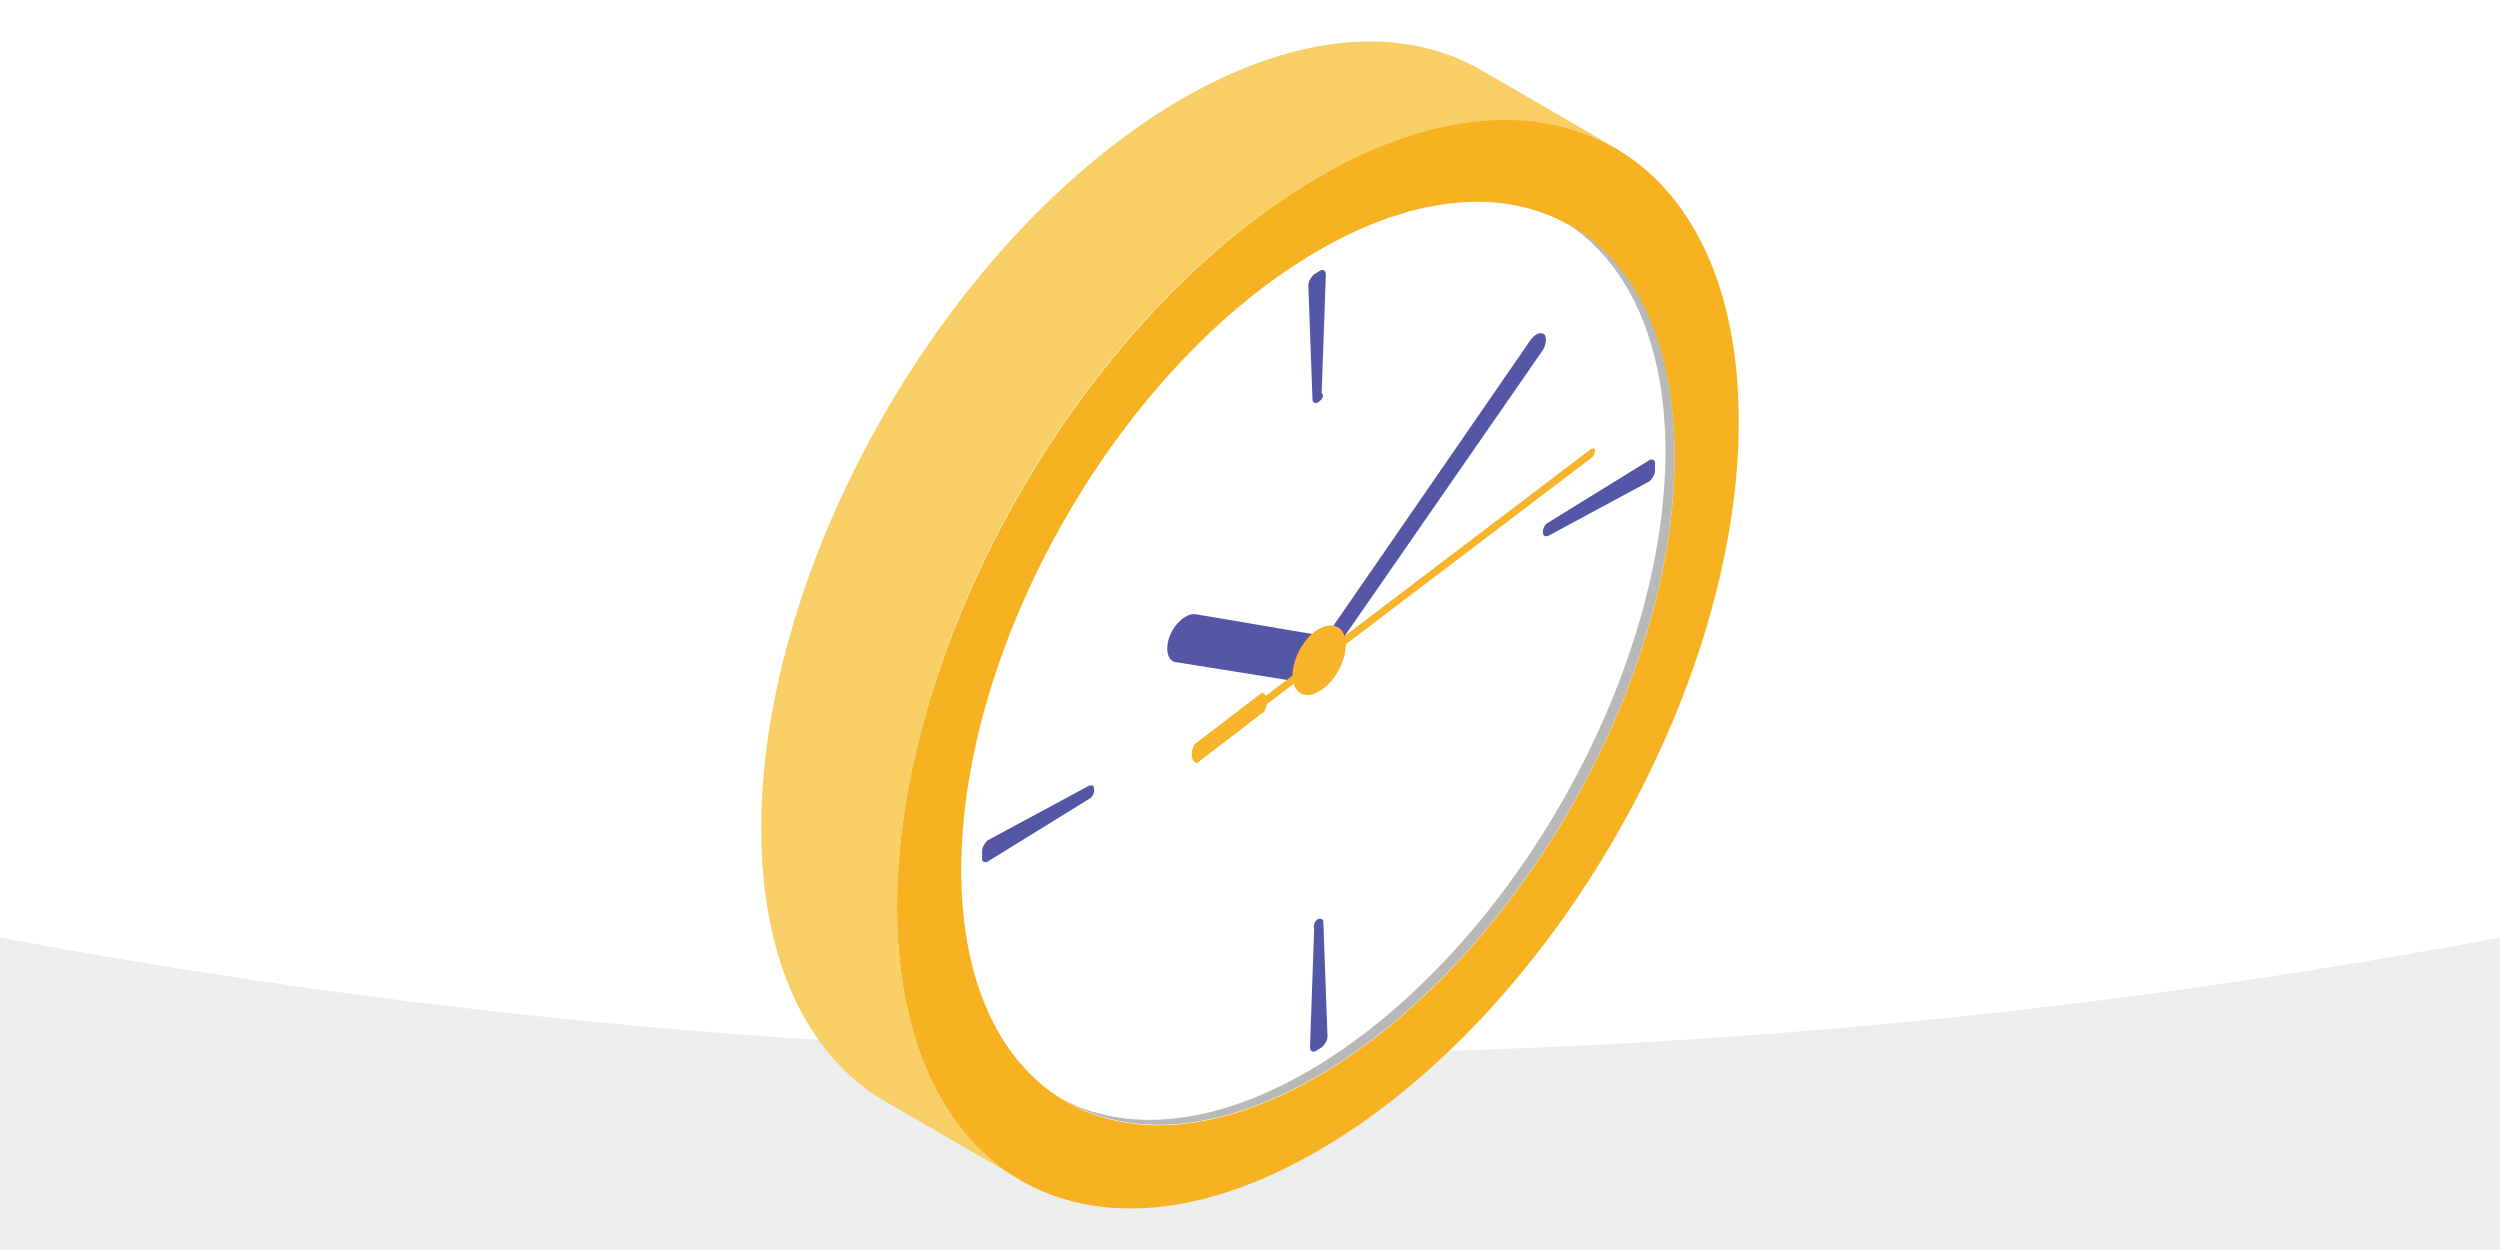
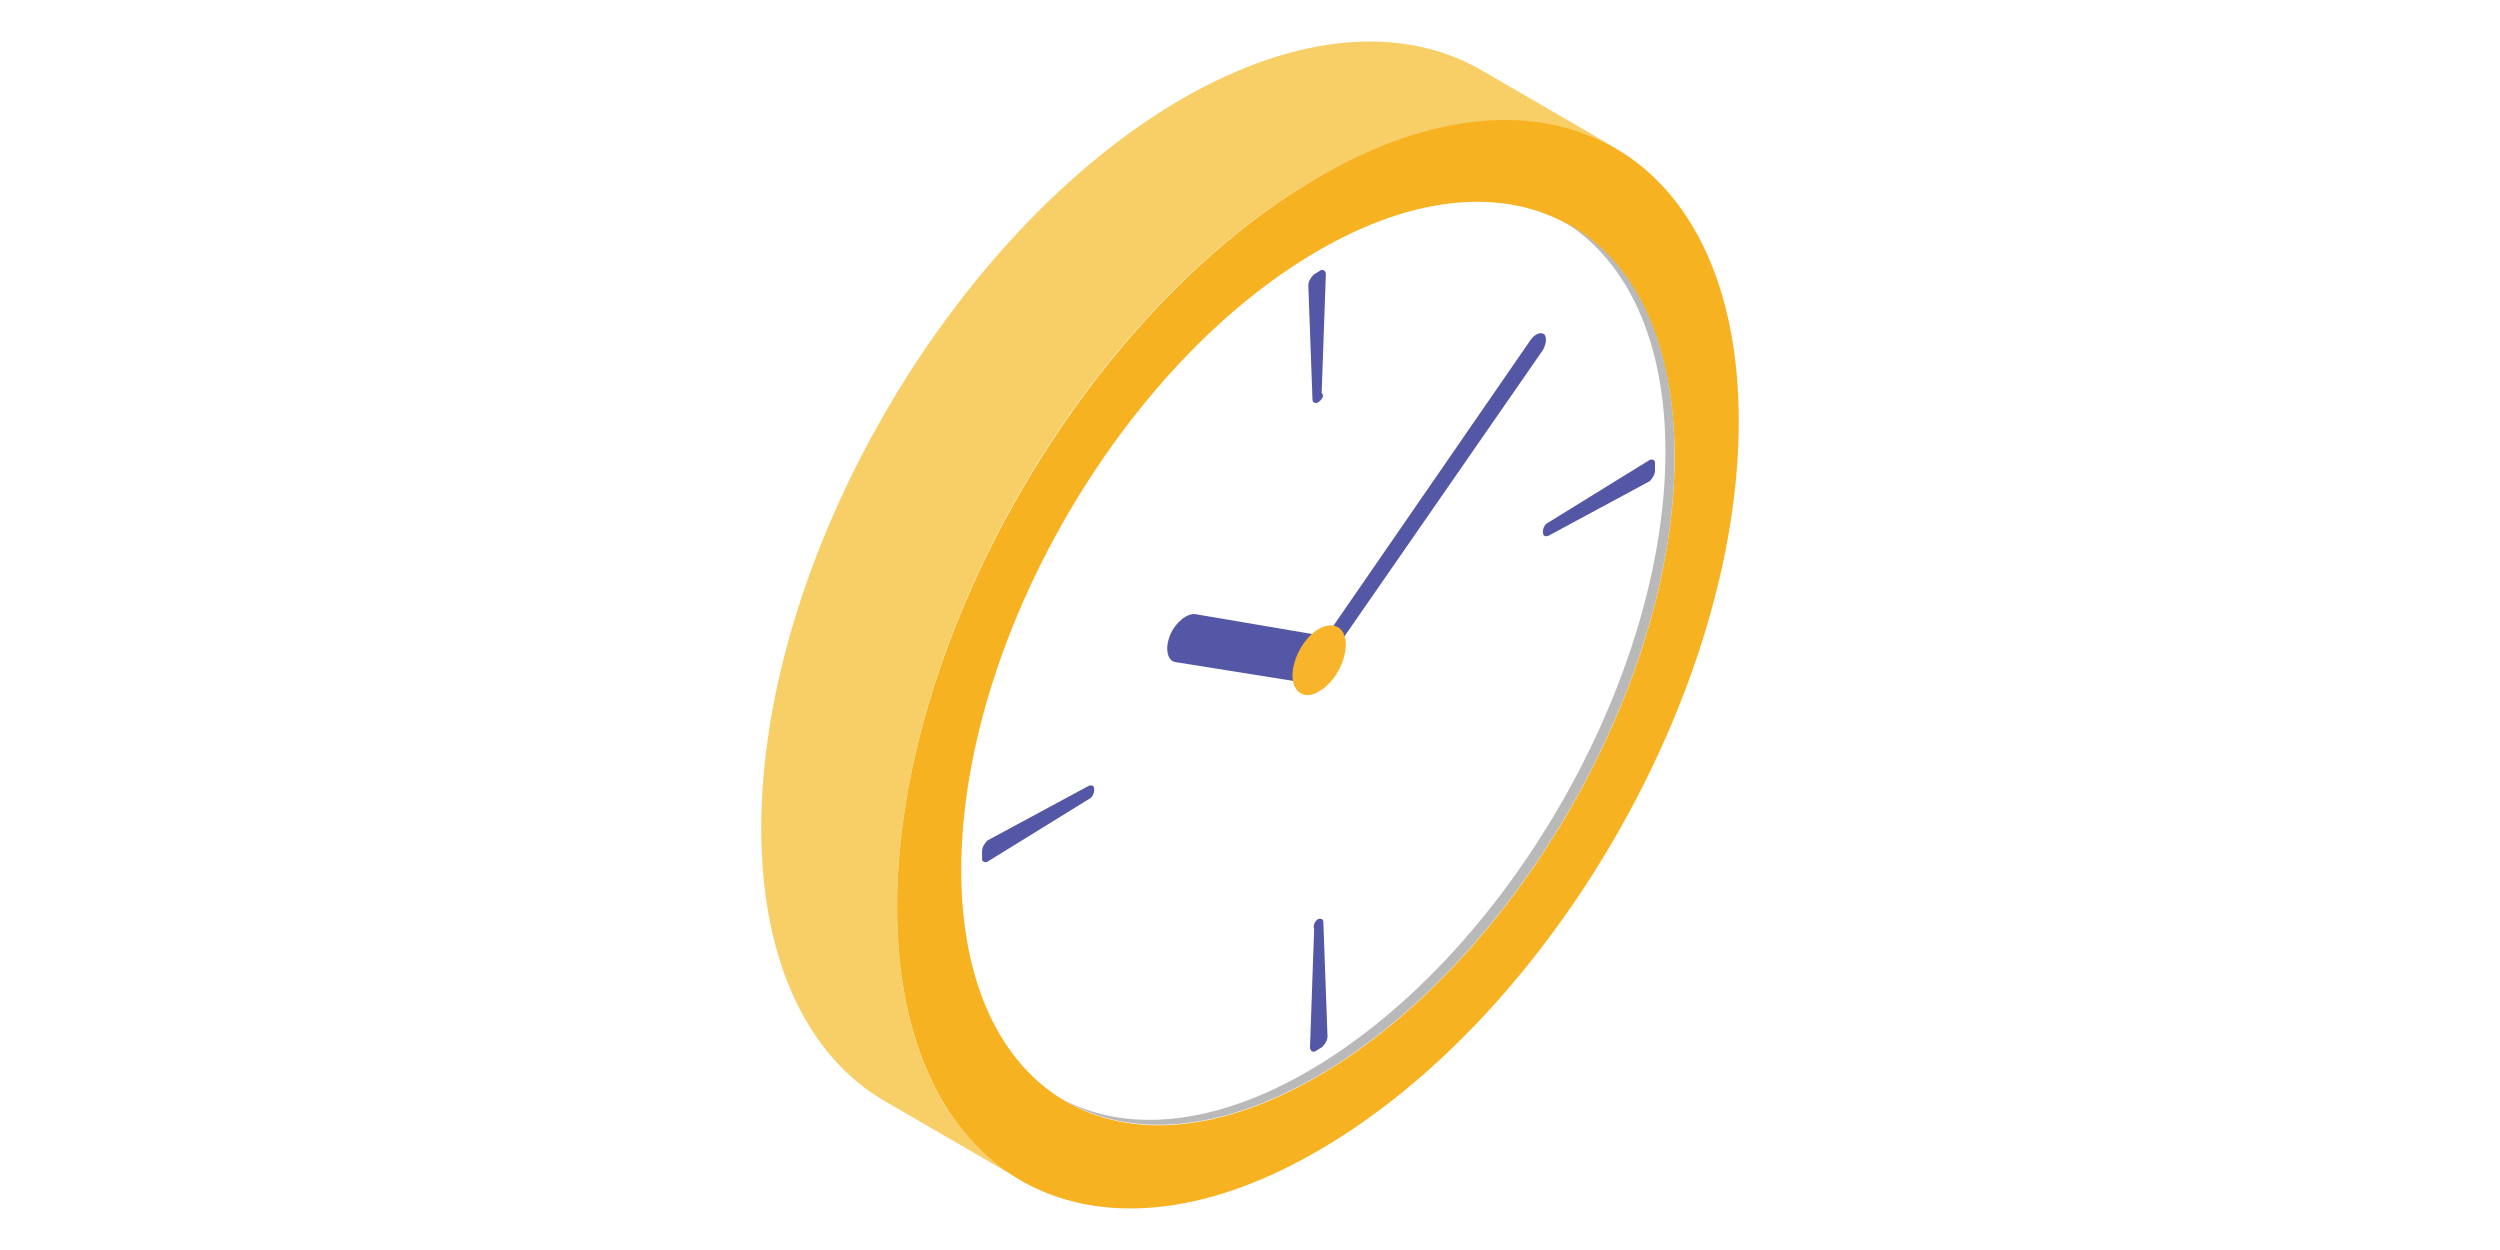
<svg xmlns="http://www.w3.org/2000/svg" version="1.1" x="0px" y="0px" viewBox="0 0 600 300" style="enable-background:new 0 0 600 300;" xml:space="preserve">
  <style type="text/css">
	.st0{fill:#ECEEEE;}
	.st1{fill:#FFFFFF;}
	.st2{fill:#F8CE66;}
	.st3{fill:#F7B222;}
	.st4{fill:#B9B9B9;}
	.st5{fill:#5457A6;}
	.st6{fill:#F8B52B;}
</style>
  <g id="Background">
-     <rect class="st0" width="600" height="300" />
-   </g>
+     </g>
  <g id="Layer_10">
</g>
  <g id="Curved">
-     <path class="st1" d="M600,0H0v225c88.1,16.5,197.1,29.4,322.2,27.7c106-1.4,199.6-13,277.8-27.7C600,150,600,75,600,0z" />
+     <path class="st1" d="M600,0H0c88.1,16.5,197.1,29.4,322.2,27.7c106-1.4,199.6-13,277.8-27.7C600,150,600,75,600,0z" />
  </g>
  <g id="Layer_30">
    <g>
      <path class="st2" d="M283.7,23.7c27.8-16,53-17.6,71.6-7l32.6,18.9c-18.2-10.5-43.5-8.9-71.6,7c-55.9,32.3-101,110.6-101,175.1    c0,32.3,11.2,55,29.7,65.5l-32.6-18.9c-18.2-10.5-29.7-33.2-29.7-65.5C182.7,134.3,228.1,56,283.7,23.7z" />
      <path class="st3" d="M215.3,217.7c0,64.6,45.4,90.8,101,58.5c55.9-32.3,101-110.6,101-175.1s-45.4-90.8-101-58.5    C260.7,74.9,215.3,153.2,215.3,217.7z" />
      <path class="st1" d="M230.7,208.8c0,54.6,38.3,77,85.6,49.5c47.3-27.5,85.6-94,85.6-148.6s-38.3-77-85.6-49.5    C269,87.6,230.7,154.1,230.7,208.8z" />
      <path class="st4" d="M314.1,257c47.3-27.5,85.6-94,85.6-148.6c0-26.8-9.3-45.7-24-55c16.3,8.6,26.2,28.1,26.2,56.2    c0,54.6-38.3,121.1-85.6,148.6c-24.3,14.1-46,15-61.7,5.4C270,272,291.1,270.4,314.1,257z" />
      <g>
        <path class="st5" d="M319.5,157.3l-2.6-2.6l50.5-73.2c1-1.3,2.2-1.9,3.2-1.3c0.6,0.6,0.6,2.2-0.3,3.8L319.5,157.3z" />
        <path class="st5" d="M316.9,152.5l-4.8,11.2l-30-4.8c-1.9-0.3-2.6-3.2-1.3-6.4c1.3-3.2,4.2-5.4,6.1-5.1L316.9,152.5z" />
        <g>
-           <path class="st6" d="M301.6,169.8c0-0.6,0.3-1.3,0.6-1.6l79.6-60.4c0.6-0.3,1-0.3,1,0.3c0,0.6-0.3,1.3-0.6,1.6l-79.6,60.4      C302.2,170.4,301.6,170.4,301.6,169.8z" />
-           <path class="st6" d="M287.2,183.2c-1.3-0.6-1.6-2.2-0.6-4.5l16.3-12.5c1.3,0.6,1.6,2.2,0.6,4.5L287.2,183.2z" />
-         </g>
+           </g>
        <path class="st6" d="M323,154.7c0,4.2-2.9,9.3-6.4,11.2c-3.5,2.2-6.4,0.3-6.4-3.8s2.9-9.3,6.4-11.2     C320.1,149,323,150.6,323,154.7z" />
        <path class="st5" d="M316.3,96.6c-0.6,0.3-1.3,0-1.3-0.6l-1-27.5c0-1,0.6-1.9,1.3-2.6l1.6-1c0.6-0.3,1.3,0,1.3,1l-1,28.4     C317.9,95,317.3,95.9,316.3,96.6z" />
        <path class="st5" d="M262.6,189.6c0,1-0.6,1.9-1.3,2.2l-24.3,15c-0.6,0.3-1.3,0-1.3-0.6v-1.9c0-1,0.6-1.9,1.3-2.6l24.3-13.1     C262.3,188.3,262.6,188.6,262.6,189.6z" />
        <path class="st5" d="M316.3,220.6c0.6-0.3,1.3,0,1.3,0.6l1,27.5c0,1-0.6,1.9-1.3,2.6l-1.6,1c-0.6,0.3-1.3,0-1.3-1l1-28.4     C315,222.2,315.7,220.9,316.3,220.6z" />
        <path class="st5" d="M370.3,127.6c0-1,0.6-1.9,1.3-2.2l24.3-15c0.6-0.3,1.3,0,1.3,0.6v1.9c0,1-0.6,1.9-1.3,2.6l-24.3,13.1     C370.6,128.9,370.3,128.5,370.3,127.6z" />
      </g>
    </g>
    <g>
	</g>
    <g>
	</g>
    <g>
	</g>
    <g>
	</g>
    <g>
	</g>
    <g>
	</g>
  </g>
</svg>